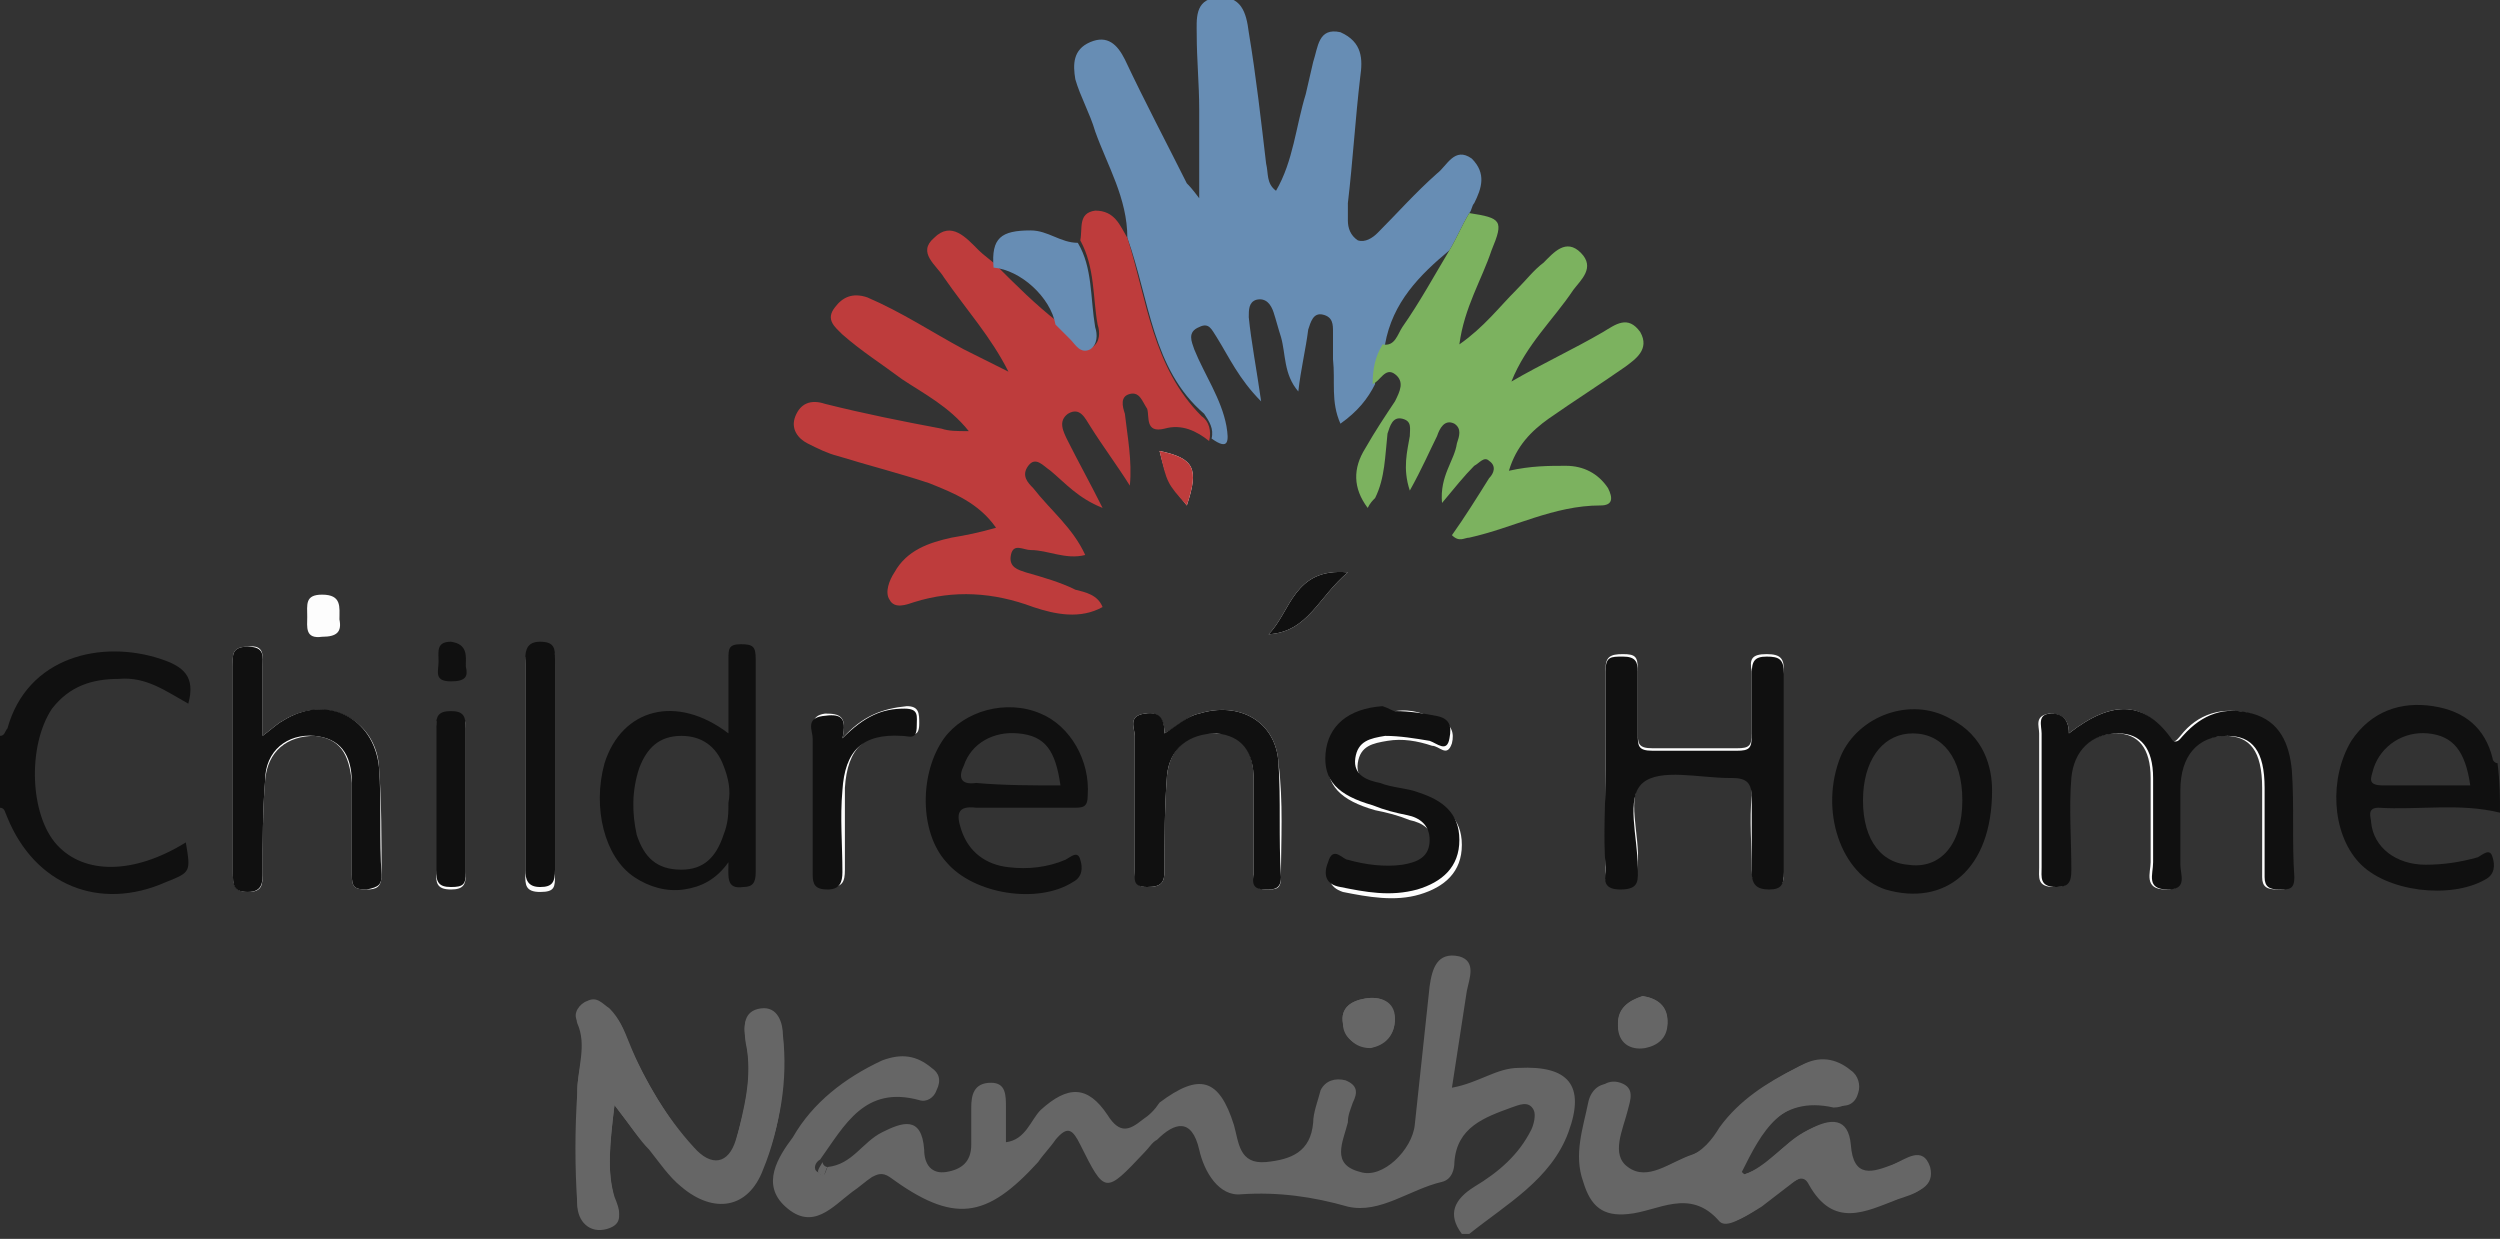
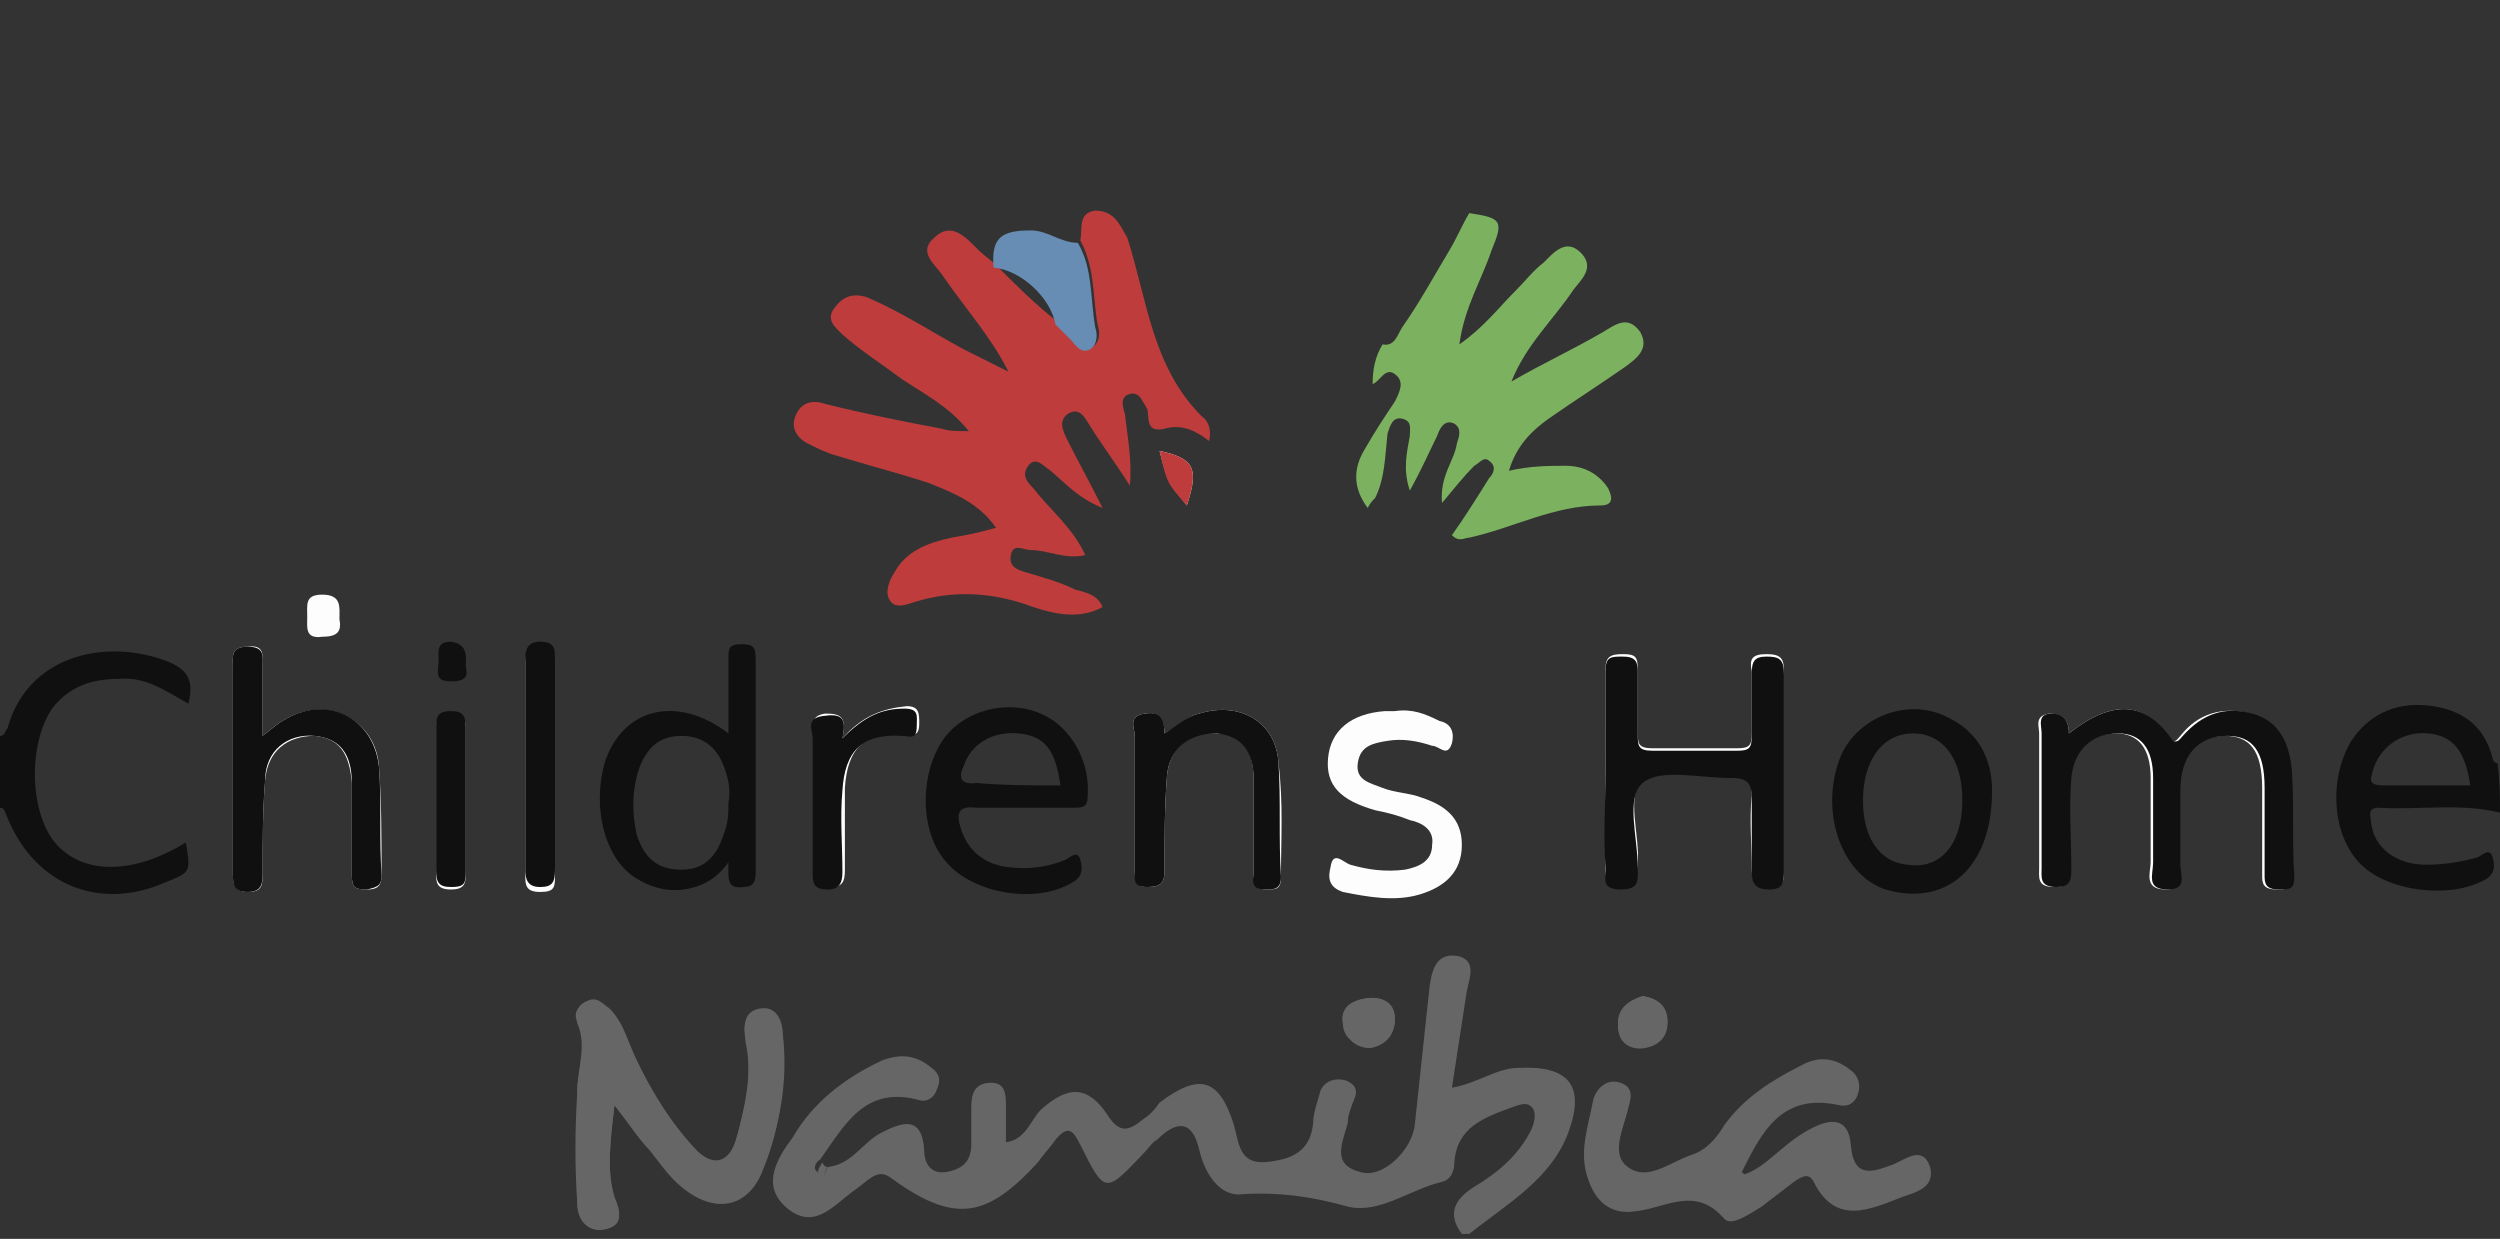
<svg xmlns="http://www.w3.org/2000/svg" id="Ebene_1" x="0px" y="0px" viewBox="0 0 100.9 50" style="enable-background:new 0 0 100.9 50;" xml:space="preserve">
  <rect x="0" y="0" width="100.9" height="50" fill="#333333" stroke="none" />
  <style type="text/css">	.st0{fill:#FDFDFD;}	.st1{fill-rule:evenodd;clip-rule:evenodd;fill:#678DB4;}	.st2{fill-rule:evenodd;clip-rule:evenodd;fill:#BE3C3C;}	.st3{fill-rule:evenodd;clip-rule:evenodd;fill:#7CB25F;}	.st4{fill-rule:evenodd;clip-rule:evenodd;fill:#101010;}	.st5{fill:#666666;}	.st6{fill-rule:evenodd;clip-rule:evenodd;fill:#666666;}</style>
  <g>
-     <path class="st0" d="M54.4,23.1c-2.2-0.2-2.3,1.6-3.2,2.5C52.8,25.5,53.2,24.1,54.4,23.1z" />
    <path class="st0" d="M47.9,20.4c0.5-1.5,0.3-1.9-1.1-2.2C47.1,19.4,47.2,19.5,47.9,20.4z" />
    <path class="st0" d="M13.7,25c0-0.5,0.1-1-0.7-1c-0.7,0-0.6,0.4-0.6,0.9c0,0.4-0.1,0.9,0.6,0.8C13.6,25.7,13.8,25.5,13.7,25z" />
-     <path class="st1" d="M45.5,9.6c0-1.6-0.8-2.9-1.3-4.3c-0.2-0.7-0.6-1.4-0.8-2.1C43.3,2.6,43.3,2,44,1.7c0.7-0.3,1.1,0.1,1.4,0.7  c0.8,1.7,1.7,3.4,2.5,5c0.1,0.1,0.2,0.2,0.5,0.6c0-1.4,0-2.5,0-3.6c0-1-0.1-2-0.1-3c0-0.6-0.1-1.4,0.8-1.5c1-0.1,1.2,0.6,1.3,1.4  c0.3,1.8,0.5,3.6,0.7,5.3c0.1,0.4,0,0.8,0.4,1.1c0.7-1.2,0.8-2.6,1.2-3.9c0.1-0.4,0.2-0.9,0.3-1.3c0.2-0.6,0.2-1.4,1.1-1.2  C55,1.7,55,2.4,54.9,3.1c-0.2,1.7-0.3,3.4-0.5,5.1c0,0.2,0,0.5,0,0.7c0,0.3,0.1,0.6,0.4,0.8c0.3,0.1,0.6-0.1,0.8-0.3  c0.8-0.8,1.5-1.6,2.4-2.4c0.4-0.3,0.7-1.1,1.4-0.6C60,7,59.8,7.6,59.5,8.2c-0.1,0.1-0.1,0.3-0.2,0.4c-0.3,0.5-0.5,1-0.8,1.5  c-1.2,1-2.3,2.1-2.6,3.8c-0.3,0.5-0.5,1-0.4,1.6c-0.3,0.6-0.7,1.1-1.4,1.6c-0.4-0.9-0.2-1.7-0.3-2.6c0-0.4,0-0.7,0-1.1  c0-0.3,0-0.6-0.4-0.7c-0.4-0.1-0.5,0.3-0.6,0.6c-0.1,0.8-0.3,1.6-0.4,2.5c-0.6-0.7-0.5-1.5-0.7-2.2c-0.1-0.3-0.2-0.7-0.3-1  c-0.1-0.3-0.3-0.6-0.7-0.5c-0.3,0.1-0.3,0.4-0.3,0.7c0.1,1,0.3,2,0.5,3.4c-0.9-0.9-1.3-1.8-1.8-2.6c-0.2-0.3-0.3-0.6-0.7-0.4  c-0.5,0.2-0.3,0.6-0.2,0.9c0.4,1,1.1,2,1.3,3.1c0.1,0.6,0.1,1-0.6,0.5c0.1-0.4-0.1-0.7-0.3-1C46.5,14.9,46.4,12.1,45.5,9.6z" />
    <path class="st2" d="M45.5,9.6c0.8,2.5,1,5.2,3,7.2c0.3,0.2,0.4,0.6,0.3,1c-0.5-0.4-1.1-0.7-1.8-0.5c-0.8,0.2-0.6-0.5-0.7-0.8  c-0.2-0.3-0.3-0.7-0.7-0.6c-0.4,0.1-0.3,0.5-0.2,0.8c0.1,0.9,0.3,1.9,0.2,2.9c-0.5-0.8-1.1-1.6-1.6-2.4c-0.2-0.3-0.4-0.8-0.9-0.5  c-0.4,0.3-0.2,0.7,0,1.1c0.4,0.8,0.9,1.7,1.4,2.7c-1-0.4-1.5-1-2.1-1.5c-0.3-0.2-0.6-0.6-0.9-0.2c-0.3,0.4,0,0.7,0.2,0.9  c0.7,0.9,1.6,1.6,2.1,2.7c-0.8,0.2-1.5-0.2-2.2-0.2c-0.3,0-0.7-0.3-0.8,0.2c-0.1,0.5,0.3,0.6,0.6,0.7c0.7,0.2,1.4,0.4,2,0.7  c0.4,0.1,0.9,0.2,1.1,0.7c-0.9,0.5-1.9,0.3-2.8,0c-1.6-0.6-3.2-0.7-4.8-0.2c-0.3,0.1-0.8,0.3-1-0.1c-0.2-0.3,0-0.8,0.2-1.1  c0.5-0.9,1.4-1.2,2.3-1.4c0.6-0.1,1.1-0.2,1.8-0.4c-0.7-1-1.7-1.4-2.7-1.8c-1.2-0.4-2.4-0.7-3.7-1.1c-0.4-0.1-0.8-0.3-1.2-0.5  c-0.4-0.2-0.7-0.6-0.5-1.1c0.2-0.5,0.6-0.7,1.2-0.5c1.6,0.4,3.1,0.7,4.7,1c0.3,0.1,0.6,0.1,1.1,0.1c-0.8-1-1.8-1.5-2.7-2.1  c-0.8-0.6-1.6-1.1-2.4-1.8c-0.3-0.3-0.7-0.6-0.3-1.1c0.3-0.4,0.7-0.6,1.3-0.4c1.4,0.6,2.6,1.4,3.9,2.1c0.6,0.3,1.2,0.6,1.8,0.9  c-0.7-1.4-1.7-2.5-2.6-3.8c-0.3-0.5-1.1-1-0.4-1.6c0.7-0.7,1.3,0,1.8,0.5c0.2,0.2,0.5,0.4,0.7,0.6l0,0c0.8,0.8,1.6,1.6,2.5,2.3  c0.2,0.2,0.4,0.4,0.6,0.6c0.2,0.2,0.4,0.6,0.8,0.4c0.3-0.2,0.3-0.6,0.2-0.9c-0.2-1.1-0.1-2.3-0.7-3.4c0.1-0.5-0.1-1.1,0.6-1.2  C45,8.5,45.2,9.1,45.5,9.6z" />
    <path class="st3" d="M58.5,10.1c0.3-0.5,0.5-1,0.8-1.5c1.3,0.2,1.4,0.3,0.9,1.5c-0.4,1.2-1.1,2.3-1.3,3.8c1-0.7,1.6-1.5,2.3-2.2  c0.4-0.4,0.7-0.8,1.1-1.1c0.4-0.4,0.9-1,1.5-0.4c0.6,0.6,0,1.1-0.3,1.5c-0.8,1.2-1.9,2.2-2.5,3.7c1.2-0.7,2.5-1.3,3.7-2  c0.5-0.3,1-0.7,1.5,0c0.4,0.7-0.2,1.1-0.6,1.4c-1,0.7-2.1,1.4-3.1,2.1c-0.7,0.5-1.3,1.1-1.6,2.1c0.9-0.2,1.6-0.2,2.3-0.2  c0.7,0,1.3,0.3,1.7,0.9c0.2,0.4,0.2,0.7-0.3,0.7c-1.9,0-3.5,0.9-5.3,1.3c-0.2,0-0.4,0.2-0.7-0.1c0.5-0.7,1-1.5,1.5-2.3  c0.2-0.2,0.3-0.5,0-0.7c-0.2-0.2-0.4,0.1-0.6,0.2c-0.4,0.4-0.8,0.9-1.3,1.5c-0.1-1.1,0.5-1.7,0.6-2.4c0.1-0.3,0.2-0.6-0.1-0.8  c-0.4-0.2-0.6,0.2-0.7,0.5c-0.3,0.6-0.6,1.3-1.1,2.2c-0.3-0.9-0.1-1.6,0-2.2c0-0.3,0.1-0.6-0.3-0.7c-0.4-0.1-0.5,0.3-0.6,0.6  c-0.1,0.9-0.1,1.8-0.5,2.6c-0.1,0.1-0.2,0.2-0.3,0.4c-0.6-0.8-0.6-1.6-0.1-2.4c0.4-0.7,0.8-1.3,1.2-1.9c0.2-0.4,0.4-0.8,0-1.1  c-0.4-0.3-0.6,0.3-0.9,0.4c0-0.6,0.1-1.1,0.4-1.6c0.5,0.1,0.6-0.4,0.8-0.7C57.3,12.2,57.9,11.1,58.5,10.1z" />
    <path class="st1" d="M40.1,10.8L40.1,10.8c-0.1-1.2,0.3-1.5,1.5-1.5c0.7,0,1.2,0.5,1.9,0.5c0.6,1,0.5,2.2,0.7,3.4  c0.1,0.3,0.1,0.7-0.2,0.9c-0.4,0.2-0.6-0.2-0.8-0.4c-0.2-0.2-0.4-0.4-0.6-0.6C42.4,12,41.2,10.9,40.1,10.8z" />
-     <path class="st4" d="M54.4,23.1c-1.2,1-1.6,2.4-3.2,2.5C52.1,24.7,52.2,22.9,54.4,23.1z" />
    <path class="st2" d="M47.9,20.4c-0.8-0.9-0.8-0.9-1.1-2.2C48.2,18.5,48.4,18.9,47.9,20.4z" />
    <g>
      <path class="st0" d="M83.5,29.6c0-0.6-0.3-0.8-0.8-0.8c-0.6,0.1-0.4,0.5-0.4,0.8c0,1.8,0,3.6,0,5.4c0,0.4-0.1,0.8,0.6,0.8   c0.6,0,0.6-0.2,0.6-0.7c0-1.2,0-2.5,0-3.7c0.1-1.1,0.9-1.8,1.9-1.8c0.9,0,1.4,0.6,1.4,1.8c0,1.1,0,2.2,0,3.4   c0,0.4-0.3,1.1,0.6,1.1c0.9,0,0.5-0.6,0.5-1c0-1,0-2,0-3c0-1.4,0.7-2.2,1.9-2.2c1,0,1.5,0.6,1.5,2.1c0,1.2,0,2.4,0,3.6   c0,0.4,0.2,0.5,0.6,0.5c0.4,0,0.6,0,0.6-0.5c0-1.4,0-2.9-0.1-4.3c-0.1-1-0.5-1.9-1.6-2.3c-1.1-0.3-2.1,0-2.8,0.9   c-0.1,0.1-0.2,0.3-0.4,0.2C86.6,28.3,85.3,28.2,83.5,29.6z" />
      <path class="st0" d="M64.8,31.1c0,1.3,0,2.5,0,3.8c0,0.4-0.2,0.9,0.6,0.9c0.8,0,0.6-0.4,0.7-0.9c0.1-1.2-0.5-2.8,0.2-3.4   c0.7-0.6,2.3-0.2,3.5-0.2c0,0,0.1,0,0.1,0c0.6-0.1,0.8,0.1,0.8,0.8c-0.1,1,0,2,0,3c0,0.5,0.2,0.7,0.7,0.7c0.6,0,0.6-0.2,0.6-0.7   c0-2.7,0-5.4,0-8c0-0.5-0.1-0.7-0.7-0.7c-0.6,0-0.7,0.2-0.6,0.7c0,0.8,0,1.7,0,2.5c0,0.5-0.1,0.6-0.6,0.6c-1.1,0-2.2,0-3.4,0   c-0.6,0-0.6-0.2-0.6-0.7c0-0.8,0-1.7,0-2.5c0-0.5-0.1-0.6-0.6-0.6c-0.5,0-0.7,0.1-0.7,0.6C64.8,28.4,64.8,29.8,64.8,31.1z" />
      <path class="st0" d="M10.6,29.7c0-1.1,0-1.9,0-2.8c0-0.4,0.1-0.9-0.6-0.8c-0.7,0-0.6,0.4-0.6,0.8c0,2.8,0,5.5,0,8.3   c0,0.4,0,0.8,0.6,0.8c0.6,0,0.6-0.3,0.6-0.8c0-1.2,0-2.5,0.1-3.7c0.1-1.2,0.9-1.8,2-1.8c1,0.1,1.4,0.7,1.5,1.9c0,1.2,0,2.5,0,3.7   c0,0.5,0.1,0.6,0.6,0.6c0.4,0,0.6-0.1,0.6-0.6c0-1.4,0-2.9-0.1-4.3c-0.1-2-2.2-3-3.9-1.9C11.2,29.2,11,29.4,10.6,29.7z" />
      <path class="st0" d="M47,29.6c0-0.6-0.3-0.9-0.8-0.8c-0.7,0.1-0.4,0.6-0.4,0.9c0,1.8,0,3.6,0,5.4c0,0.4,0,0.7,0.5,0.7   c0.6,0,0.7-0.2,0.7-0.7c0-1.3,0-2.5,0.1-3.8c0.1-1.1,0.9-1.8,2-1.7c1,0,1.5,0.6,1.5,1.9c0,1.3,0,2.5,0,3.8c0,0.4,0.1,0.6,0.5,0.6   c0.4,0,0.6,0,0.6-0.5c0-1.5,0.1-3-0.1-4.6c-0.1-1.7-1.6-2.5-3.2-2C47.9,28.9,47.6,29.3,47,29.6z" />
      <path class="st0" d="M56.3,28.7c-0.1,0-0.3,0-0.4,0c-1.4,0.1-2.2,0.8-2.3,1.9c-0.1,1.1,0.5,1.7,1.9,2.1c0.5,0.1,0.9,0.2,1.4,0.4   c0.5,0.1,1,0.4,0.9,1c0,0.7-0.6,0.9-1.1,1c-0.8,0.1-1.5,0-2.2-0.2c-0.3-0.1-0.7-0.6-0.8,0.1c-0.1,0.4-0.1,0.8,0.5,1   c1,0.2,2.1,0.4,3.1,0.1c1-0.3,1.7-0.9,1.7-2c0-1.1-0.7-1.6-1.6-1.9c-0.5-0.2-1.1-0.2-1.6-0.4c-0.5-0.2-1.1-0.3-1-1   c0.1-0.7,0.6-0.8,1.2-0.9c0.6-0.1,1.2,0,1.8,0.2c0.3,0,0.6,0.5,0.8-0.1c0.1-0.4,0-0.8-0.5-0.9C57.5,28.8,57,28.6,56.3,28.7z" />
      <path class="st0" d="M22.4,31c0-1.4,0-2.8,0-4.2c0-0.4,0-0.8-0.6-0.7c-0.5,0-0.6,0.3-0.6,0.7c0,2.8,0,5.6,0,8.5   c0,0.4,0,0.7,0.6,0.7c0.6,0,0.6-0.2,0.6-0.7C22.4,33.8,22.4,32.4,22.4,31z" />
      <path class="st0" d="M34,29.8c0.2-0.9-0.1-1-0.7-1c-0.7,0.1-0.4,0.6-0.4,0.9c0,1.8,0,3.7,0,5.5c0,0.4,0.1,0.6,0.6,0.6   c0.5,0,0.6-0.2,0.6-0.7c0-1.1,0-2.2,0-3.3c0.1-1.6,0.8-2.3,2.4-2.2c0.3,0,0.6,0.2,0.6-0.4c0-0.4,0-0.7-0.5-0.7   C35.6,28.6,34.8,28.9,34,29.8z" />
      <path class="st0" d="M18.8,32.4c0-1,0-2,0-2.9c0-0.4,0-0.7-0.6-0.7c-0.5,0-0.6,0.2-0.6,0.6c0,1.9,0,3.8,0,5.8c0,0.4,0,0.7,0.6,0.7   c0.5,0,0.6-0.2,0.6-0.6C18.8,34.3,18.8,33.4,18.8,32.4z" />
      <path class="st4" d="M100.9,32.8c-1.6-0.4-3.3-0.1-4.9-0.2c-0.5,0-0.3,0.4-0.3,0.6c0.1,1,1,1.7,2.2,1.7c0.7,0,1.4-0.1,2.1-0.3   c0.2-0.1,0.5-0.4,0.6,0c0.1,0.3,0.1,0.7-0.3,0.9c-1.4,0.8-4,0.5-5.1-0.7c-1.1-1.2-1.2-3.4-0.3-4.9c0.8-1.2,2-1.6,3.3-1.4   c1.3,0.2,2.1,0.9,2.4,2.1c0,0.1,0.1,0.2,0.2,0.2C100.9,31.6,100.9,32.2,100.9,32.8z M99.7,31.7c-0.2-1.4-0.7-2-1.7-2.1   c-1-0.1-1.9,0.5-2.2,1.4c-0.1,0.4-0.3,0.7,0.4,0.7C97.3,31.7,98.5,31.7,99.7,31.7z" />
      <path class="st4" d="M0,29.7c0.2,0,0.2-0.2,0.3-0.3c0.8-2.9,3.8-3.6,6.2-2.8c0.9,0.3,1.4,0.7,1.1,1.8c-0.9-0.5-1.7-1.1-2.8-1   c-1.1,0-2,0.3-2.7,1.2c-1,1.5-0.9,4.3,0.2,5.5c1.1,1.2,3.1,1.2,5.2-0.1c0.2,1.2,0.2,1.2-0.8,1.6C4,36.8,1.4,35.7,0.3,33   c-0.1-0.2-0.1-0.4-0.3-0.4C0,31.6,0,30.7,0,29.7z" />
      <path class="st4" d="M83.5,29.6c1.8-1.4,3.1-1.3,4.2,0.3c0.2,0.1,0.3-0.1,0.4-0.2c0.8-0.9,1.7-1.2,2.8-0.9   c1.1,0.3,1.5,1.2,1.6,2.3c0.1,1.4,0,2.9,0.1,4.3c0,0.5-0.2,0.5-0.6,0.5c-0.4,0-0.6-0.1-0.6-0.5c0-1.2,0-2.4,0-3.6   c0-1.5-0.5-2.1-1.5-2.1c-1.2,0-1.9,0.8-1.9,2.2c0,1,0,2,0,3c0,0.4,0.3,1-0.5,1c-0.9,0-0.6-0.6-0.6-1.1c0-1.1,0-2.2,0-3.4   c0-1.2-0.5-1.8-1.4-1.8c-1.1,0-1.8,0.7-1.9,1.8c-0.1,1.2,0,2.5,0,3.7c0,0.5-0.1,0.7-0.6,0.7c-0.7,0-0.6-0.4-0.6-0.8   c0-1.8,0-3.6,0-5.4c0-0.3-0.2-0.8,0.4-0.8C83.2,28.8,83.5,29,83.5,29.6z" />
      <path class="st4" d="M64.8,31.1c0-1.3,0-2.7,0-4c0-0.6,0.2-0.6,0.7-0.6c0.5,0,0.6,0.2,0.6,0.6c0,0.8,0,1.7,0,2.5   c0,0.5,0,0.7,0.6,0.7c1.1,0,2.2,0,3.4,0c0.5,0,0.6-0.1,0.6-0.6c0-0.8,0-1.7,0-2.5c0-0.5,0.1-0.7,0.6-0.7c0.5,0,0.7,0.1,0.7,0.7   c0,2.7,0,5.4,0,8c0,0.5-0.1,0.7-0.6,0.7c-0.5,0-0.7-0.2-0.7-0.7c0-1,0-2,0-3c0-0.6-0.2-0.8-0.8-0.8c0,0-0.1,0-0.1,0   c-1.2,0-2.8-0.4-3.5,0.2c-0.7,0.6-0.2,2.2-0.2,3.4c0,0.5,0.1,0.9-0.7,0.9c-0.8,0-0.6-0.5-0.6-0.9C64.7,33.7,64.8,32.4,64.8,31.1z" />
      <path class="st4" d="M29.4,29.6c0-1,0-2,0-3c0-0.4,0-0.6,0.5-0.6c0.5,0,0.6,0.1,0.6,0.6c0,2.9,0,5.7,0,8.6c0,0.4-0.1,0.6-0.5,0.6   c-0.7,0.1-0.6-0.4-0.6-1c-0.5,0.7-1.1,1-1.8,1.1c-0.7,0.1-1.4-0.1-2-0.5c-1.2-0.8-1.7-2.8-1.2-4.6C25.1,28.6,27.3,28,29.4,29.6z    M29.4,32.4c0.1-0.5,0-1-0.2-1.5c-0.3-0.8-0.9-1.2-1.7-1.2c-0.9,0-1.4,0.5-1.7,1.3c-0.3,0.9-0.3,1.8-0.1,2.7   c0.3,0.9,0.8,1.4,1.8,1.4c0.9,0,1.4-0.5,1.7-1.4C29.4,33.2,29.4,32.8,29.4,32.4z" />
      <path class="st4" d="M10.6,29.7c0.4-0.3,0.6-0.5,0.8-0.6c1.7-1.1,3.7-0.2,3.9,1.9c0.1,1.4,0,2.9,0.1,4.3c0,0.4-0.1,0.5-0.6,0.6   c-0.5,0-0.6-0.1-0.6-0.6c0-1.2,0-2.5,0-3.7c0-1.2-0.5-1.8-1.5-1.9c-1.1-0.1-2,0.6-2,1.8c-0.1,1.2-0.1,2.5-0.1,3.7   c0,0.4,0,0.8-0.6,0.8c-0.6,0-0.6-0.3-0.6-0.8c0-2.8,0-5.5,0-8.3c0-0.4-0.1-0.8,0.6-0.8c0.7,0,0.6,0.4,0.6,0.8   C10.6,27.8,10.6,28.6,10.6,29.7z" />
      <path class="st4" d="M41.4,32.6c-0.7,0-1.3,0-2,0c-0.8-0.1-0.8,0.3-0.6,0.9c0.3,0.9,1,1.4,1.9,1.5c0.8,0.1,1.6,0,2.3-0.3   c0.2-0.1,0.5-0.4,0.6,0c0.1,0.3,0.1,0.7-0.3,0.9c-1.4,0.9-4,0.5-5.1-0.8c-1.1-1.2-1.1-3.6-0.1-5c0.8-1.1,2.5-1.6,3.9-1   c1.2,0.5,2,1.9,1.9,3.3c0,0.5-0.2,0.5-0.6,0.5C42.8,32.6,42.1,32.6,41.4,32.6z M42.8,31.7c-0.2-1.4-0.6-2-1.7-2.1   c-1-0.1-1.9,0.4-2.2,1.3c-0.2,0.4-0.2,0.8,0.5,0.7C40.5,31.7,41.7,31.7,42.8,31.7z" />
      <path class="st4" d="M80.4,31.9c0,3.2-1.9,4.7-4.3,4c-1.8-0.6-2.7-3.2-1.8-5.4c0.7-1.6,2.8-2.4,4.4-1.5   C80.1,29.7,80.4,31,80.4,31.9z M79.2,32.3c0-1.7-0.8-2.7-2-2.7c-1.1,0-1.9,0.9-2,2.4c-0.1,1.7,0.6,2.8,1.8,2.9   C78.3,35.1,79.2,34.1,79.2,32.3z" />
      <path class="st4" d="M47,29.6c0.5-0.3,0.9-0.7,1.4-0.8c1.6-0.5,3.1,0.3,3.2,2c0.1,1.5,0,3,0.1,4.6c0,0.5-0.3,0.5-0.6,0.5   c-0.4,0-0.6-0.1-0.5-0.6c0-1.3,0-2.5,0-3.8c0-1.2-0.5-1.8-1.5-1.9c-1.1,0-1.9,0.6-2,1.7c-0.1,1.3-0.1,2.5-0.1,3.8   c0,0.5-0.1,0.7-0.7,0.7c-0.6,0-0.5-0.3-0.5-0.7c0-1.8,0-3.6,0-5.4c0-0.3-0.3-0.8,0.4-0.9C46.8,28.7,47,29,47,29.6z" />
-       <path class="st4" d="M56.3,28.7c0.6,0,1.2,0.1,1.7,0.2c0.5,0.1,0.6,0.4,0.5,0.9c-0.1,0.6-0.5,0.2-0.8,0.1   c-0.6-0.1-1.2-0.2-1.8-0.2c-0.6,0.1-1.1,0.2-1.2,0.9c-0.1,0.7,0.5,0.9,1,1c0.5,0.2,1.1,0.2,1.6,0.4c0.9,0.3,1.6,0.8,1.6,1.9   c0,1.1-0.7,1.7-1.7,2c-1.1,0.3-2.1,0.1-3.1-0.1c-0.6-0.1-0.7-0.5-0.5-1c0.2-0.7,0.6-0.1,0.8-0.1c0.7,0.2,1.5,0.3,2.2,0.2   c0.6-0.1,1.1-0.3,1.1-1c0-0.6-0.4-0.9-0.9-1c-0.5-0.1-0.9-0.2-1.4-0.4c-1.4-0.4-2-1-1.9-2.1c0.1-1.1,0.9-1.8,2.3-1.9   C56.1,28.6,56.2,28.7,56.3,28.7z" />
      <path class="st4" d="M22.4,31c0,1.4,0,2.7,0,4.1c0,0.5-0.1,0.7-0.6,0.7c-0.5,0-0.6-0.3-0.6-0.7c0-2.8,0-5.6,0-8.5   c0-0.4,0.1-0.7,0.6-0.7c0.6,0,0.6,0.3,0.6,0.7C22.4,28.2,22.4,29.6,22.4,31z" />
      <path class="st4" d="M34,29.8c0.9-0.9,1.6-1.2,2.5-1.2c0.6,0,0.5,0.3,0.5,0.7c0,0.6-0.3,0.4-0.6,0.4c-1.6-0.1-2.3,0.6-2.4,2.2   c-0.1,1.1,0,2.2,0,3.3c0,0.4-0.1,0.7-0.6,0.7c-0.5,0-0.6-0.2-0.6-0.6c0-1.8,0-3.7,0-5.5c0-0.3-0.3-0.8,0.4-0.9   C33.9,28.8,34.2,28.9,34,29.8z" />
      <path class="st4" d="M18.8,32.4c0,0.9,0,1.9,0,2.8c0,0.5-0.1,0.6-0.6,0.6c-0.5,0-0.6-0.2-0.6-0.7c0-1.9,0-3.8,0-5.8   c0-0.4,0.1-0.6,0.6-0.6c0.5,0,0.6,0.2,0.6,0.7C18.8,30.5,18.8,31.4,18.8,32.4z" />
      <path class="st4" d="M18.8,26.9c0.1,0.4,0,0.6-0.6,0.6c-0.7,0-0.5-0.4-0.5-0.8c0-0.4-0.1-0.8,0.5-0.8C18.9,26,18.8,26.5,18.8,26.9   z" />
    </g>
    <g>
      <path class="st5" d="M70.4,47.4l-0.1-0.1c0.8-1.6,1.6-3.2,3.9-2.7c0.4,0.1,0.7-0.1,0.8-0.5c0.1-0.3,0-0.7-0.3-0.9   c-0.6-0.5-1.3-0.6-2-0.2c-1.2,0.6-2.3,1.3-3.1,2.4c-0.3,0.5-0.7,1-1.3,1.2c-0.9,0.3-1.8,1.1-2.6,0.5c-0.7-0.5-0.2-1.5,0-2.3   c0.1-0.4,0.3-0.9-0.3-1.1c-0.6-0.2-1,0.3-1.1,0.7c-0.2,1.1-0.6,2.1-0.2,3.2c0.3,0.9,0.9,1.4,1.8,1.3c1.3-0.1,2.5-1.1,3.7,0.3   c0.3,0.3,1-0.2,1.5-0.5c0.4-0.3,0.9-0.7,1.3-1c0.3-0.2,0.6-0.4,0.8,0c0.9,1.8,2.3,1.1,3.6,0.6c0.6-0.2,1.3-0.4,1.1-1.2   c-0.3-0.9-1-0.3-1.5-0.1c-0.8,0.3-1.6,0.6-1.7-0.8c-0.1-1.1-0.8-1.1-1.7-0.6C71.9,46.2,71.3,47.1,70.4,47.4z" />
      <path class="st5" d="M24.8,44.6c0.7,0.9,1,1.4,1.4,1.8c0.4,0.5,0.8,1.1,1.3,1.5c1.3,1.1,2.7,0.9,3.3-0.7c0.7-1.7,0.9-3.5,0.8-5.3   c-0.1-0.5-0.2-1.2-0.9-1.1c-0.7,0.1-0.7,0.6-0.6,1.3c0.3,1.4-0.1,2.7-0.4,4c-0.3,1-1,1.1-1.7,0.3c-1.1-1.3-1.9-2.7-2.6-4.2   c-0.2-0.5-0.3-1-0.8-1.4c-0.3-0.2-0.5-0.5-0.9-0.3c-0.3,0.2-0.5,0.5-0.4,0.8c0.4,0.9,0,1.8,0,2.8c-0.1,1.5-0.1,3,0,4.5   c0,0.7,0.5,1.2,1.2,1c0.7-0.2,0.5-0.7,0.3-1.2C24.5,47.3,24.6,46.3,24.8,44.6z" />
      <path class="st5" d="M55.3,42.3c0.6-0.2,1-0.5,1-1.2c-0.1-0.7-0.6-0.9-1.2-0.8c-0.6,0.1-1,0.4-0.9,1   C54.3,41.9,54.7,42.3,55.3,42.3z" />
      <path class="st5" d="M66.3,40.2c-0.6,0.2-1,0.5-1,1.1c0,0.7,0.5,1,1.1,0.9c0.5,0,0.9-0.4,0.9-1C67.3,40.6,66.9,40.3,66.3,40.2z" />
      <path class="st6" d="M33.4,47.1c1-0.1,1.4-1,2.2-1.4c0.8-0.4,1.6-0.7,1.7,0.7c0,0.6,0.3,1,0.9,0.9c0.6-0.1,1-0.4,1-1.1   c0-0.5,0-1,0-1.5c0-0.5,0.1-1,0.8-1c0.6,0,0.6,0.5,0.6,1c0,0.4,0,0.9,0,1.4c0.8-0.1,1-0.9,1.4-1.3c1.1-1,1.9-1,2.7,0.2   c0.5,0.8,0.9,0.6,1.4,0.2c0.3-0.2,0.5-0.4,0.7-0.7c1.6-1.2,2.4-1,3,0.9c0.2,0.7,0.2,1.6,1.3,1.5c1-0.1,1.8-0.4,1.9-1.6   c0-0.4,0.2-0.9,0.3-1.3c0.2-0.4,0.6-0.5,1-0.4c0.5,0.2,0.5,0.5,0.3,0.9c-0.1,0.3-0.2,0.5-0.2,0.8c-0.2,0.8-0.7,1.7,0.5,2   c0.9,0.3,2.1-0.9,2.2-1.9c0.2-1.9,0.4-3.7,0.6-5.6c0.1-0.7,0.3-1.4,1.2-1.2c0.7,0.2,0.4,0.9,0.3,1.4c-0.2,1.3-0.4,2.6-0.6,3.9   c1.1-0.2,1.8-0.8,2.7-0.8c2-0.1,2.7,0.7,2,2.6c-0.7,1.9-2.5,2.9-4,4.1c-0.1,0-0.2,0-0.3,0c-0.6-0.8-0.3-1.4,0.5-1.9   c1-0.6,1.8-1.3,2.3-2.3c0.1-0.2,0.2-0.6,0.1-0.8c-0.2-0.4-0.6-0.2-0.9-0.1c-1.1,0.4-2.2,0.8-2.3,2.2c0,0.3-0.1,0.7-0.5,0.8   c-1.3,0.3-2.5,1.3-3.8,1c-1.4-0.4-2.8-0.6-4.3-0.5c-0.9,0.1-1.5-0.9-1.7-1.8c-0.3-1.3-1-1.1-1.7-0.4c-0.2,0.1-0.3,0.3-0.5,0.5   c-1.6,1.7-1.6,1.7-2.6-0.3c-0.3-0.6-0.5-0.8-1-0.2c-0.2,0.3-0.5,0.6-0.7,0.9c-2.1,2.3-3.4,2.5-6,0.6c-0.3-0.2-0.5-0.1-0.7,0   c-0.3,0.2-0.5,0.4-0.8,0.6c-0.8,0.6-1.6,1.6-2.7,0.6c-1-0.9-0.3-2,0.3-2.8c0.8-1.4,2.1-2.4,3.6-3.1c0.8-0.3,1.4-0.2,2,0.3   c0.3,0.2,0.4,0.5,0.2,0.9c-0.1,0.3-0.4,0.5-0.7,0.4c-2.2-0.6-3,1-4,2.4c-0.2,0.1-0.3,0.4-0.1,0.5C33.3,47.6,33.3,47.3,33.4,47.1z" />
-       <path class="st6" d="M70.4,47.4c1-0.3,1.5-1.2,2.4-1.7c0.9-0.5,1.6-0.5,1.7,0.6c0.2,1.4,0.9,1.1,1.7,0.8c0.5-0.2,1.2-0.7,1.5,0.1   c0.3,0.8-0.5,1-1.1,1.2c-1.3,0.5-2.6,1.2-3.6-0.6c-0.2-0.4-0.5-0.2-0.8,0c-0.4,0.3-0.9,0.7-1.3,1c-0.5,0.3-1.2,0.8-1.5,0.5   c-1.2-1.4-2.5-0.4-3.7-0.3c-1,0.1-1.5-0.3-1.8-1.3c-0.4-1.1,0-2.2,0.2-3.2c0.1-0.5,0.5-0.9,1.1-0.7c0.6,0.2,0.4,0.7,0.3,1.1   c-0.2,0.8-0.7,1.8,0,2.3c0.8,0.6,1.8-0.2,2.6-0.5c0.6-0.2,1-0.7,1.3-1.2c0.8-1.1,1.9-1.8,3.1-2.4c0.7-0.4,1.4-0.3,2,0.2   c0.3,0.2,0.4,0.5,0.3,0.9c-0.1,0.3-0.4,0.5-0.8,0.5c-2.2-0.5-3.1,1.1-3.9,2.7c0,0.1-0.1,0.2-0.1,0.2   C70.2,47.5,70.3,47.4,70.4,47.4z" />
      <path class="st6" d="M24.8,44.6c-0.2,1.6-0.3,2.7,0,3.7c0.2,0.5,0.4,1-0.3,1.2c-0.7,0.2-1.2-0.3-1.2-1c0-1.5,0-3,0-4.5   c0-0.9,0.5-1.8,0-2.8c-0.2-0.3,0.1-0.7,0.4-0.8c0.4-0.2,0.6,0.1,0.9,0.3c0.4,0.4,0.6,0.9,0.8,1.4c0.6,1.5,1.5,3,2.6,4.2   c0.7,0.8,1.4,0.7,1.7-0.3c0.4-1.3,0.7-2.7,0.4-4c-0.1-0.6-0.1-1.2,0.6-1.3c0.7-0.1,0.9,0.6,0.9,1.1c0.2,1.8-0.1,3.6-0.8,5.3   c-0.6,1.6-2,1.8-3.3,0.7c-0.5-0.4-0.9-1-1.3-1.5C25.8,46,25.5,45.5,24.8,44.6z" />
      <path class="st6" d="M55.3,42.3c-0.6-0.1-1.1-0.4-1.1-1c-0.1-0.6,0.3-0.9,0.9-1c0.6-0.1,1.2,0.1,1.2,0.8   C56.3,41.8,55.9,42.2,55.3,42.3z" />
      <path class="st6" d="M66.3,40.2c0.6,0.1,1,0.4,1,1.1c0,0.6-0.4,0.9-0.9,1c-0.6,0.1-1.1-0.2-1.1-0.9C65.3,40.7,65.7,40.4,66.3,40.2   z" />
      <path class="st6" d="M33.4,47.1c-0.1,0.1-0.1,0.5-0.3,0.3c-0.2-0.1,0-0.3,0.1-0.5C33.2,47,33.3,47.1,33.4,47.1z" />
      <path class="st6" d="M70.4,47.4c-0.1,0-0.1,0.1-0.2,0.1c0-0.1,0.1-0.2,0.1-0.2C70.2,47.3,70.4,47.4,70.4,47.4z" />
    </g>
  </g>
</svg>